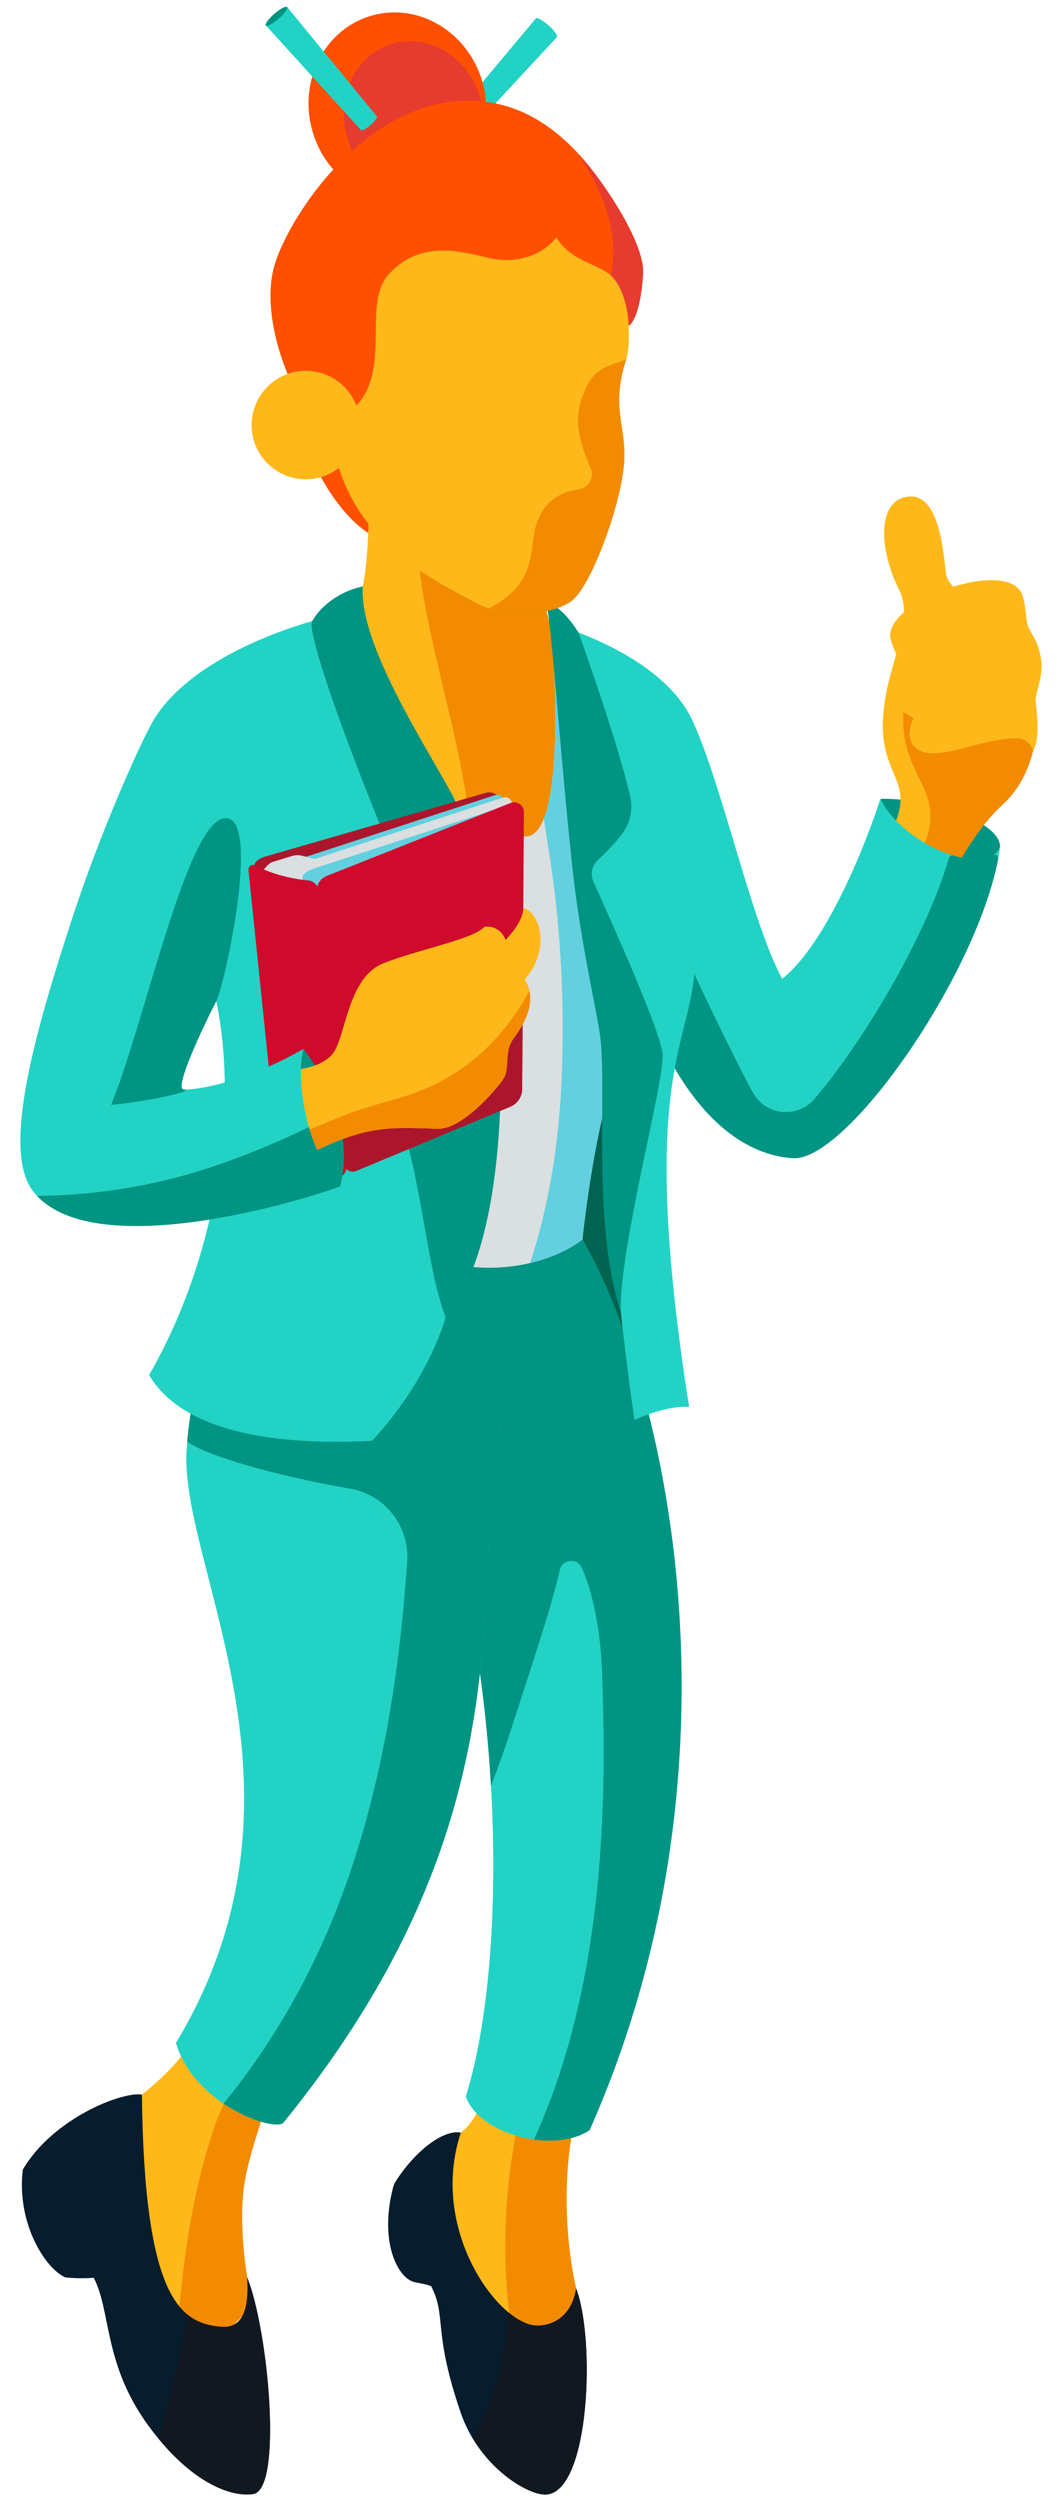
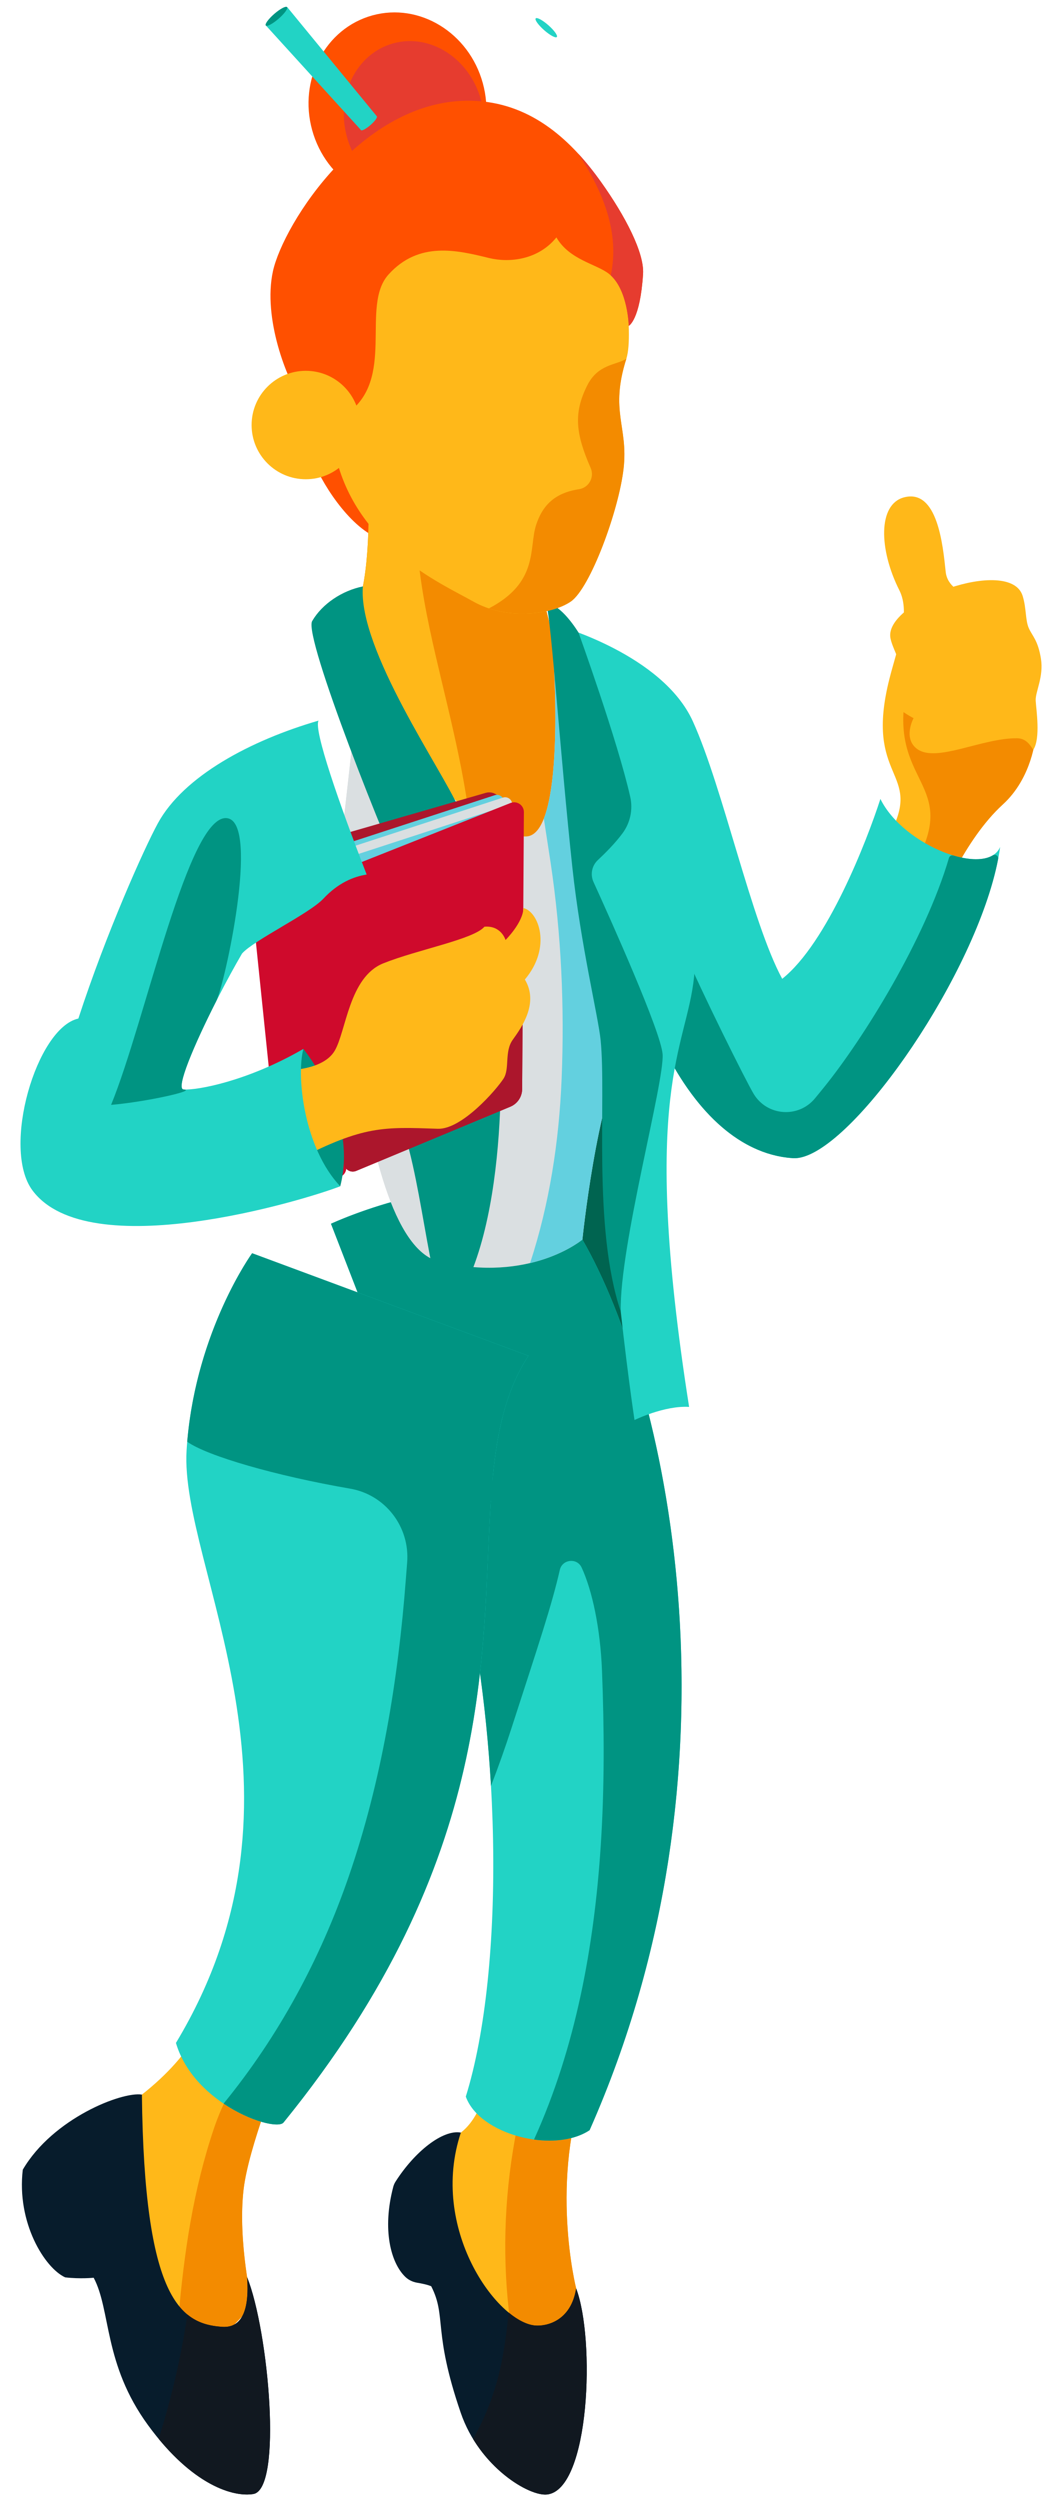
<svg xmlns="http://www.w3.org/2000/svg" version="1.1" id="Layer_1" x="0px" y="0px" width="494.976px" height="1162.333px" viewBox="0 0 494.976 1162.333" enable-background="new 0 0 494.976 1162.333" xml:space="preserve">
  <g>
    <path fill="#FFB819" d="M94.179,939.629c0,0-5.356,19.138-36.955,40.728c-31.599,21.59-10.41,61.791-10.41,61.791l38.915,62.69   l31.679-32.702c0,0-6.953-29.979-4.079-54.238c2.338-19.736,17.144-56.051,17.144-56.051L94.179,939.629z" />
    <path fill="#F38B00" d="M113.329,1017.897c2.338-19.736,17.144-56.051,17.144-56.051l-13.666-8.365   c-0.419,0.83-0.843,1.661-1.271,2.492c-6.133,11.917-11.774,21.137-15.984,33.594c-9.646,28.544-13.995,58.215-16.542,88.145   c-0.41,4.814-3.156,9.009-7.077,11.348l9.795,15.778l31.679-32.702C117.408,1072.136,110.455,1042.157,113.329,1017.897z" />
    <path fill="#FF5000" d="M143.628,207.69c1.882,10,13.942,30.938,27.081,39.741c13.138,8.804,17.592-17.009,17.592-17.009   l-25.928-36.152L143.628,207.69z" />
    <polygon fill="#006450" points="281.512,489.704 242.738,560.407 273.831,637.428 302.769,636.359  " />
    <path fill="#FFB819" d="M228.705,958.065c0,0-1.801,23.895-14.306,33.496c-9.445,7.252-2.077,76.172,16.102,104.452   c15.427,23.998,34.231,20.425,34.231,20.425l3.295-52.416c0,0-12.815-50.677,5.028-97.786   C289.614,922.52,228.705,958.065,228.705,958.065z" />
    <path fill="#F38B00" d="M273.056,966.236c9.111-24.054-5.231-24.109-19.977-19.295c-1.048,3.28-2.157,6.542-3.28,9.786   c-4.295,12.411-7.931,24.933-10.266,37.872c-5.063,28.065-5.913,56.747-2.179,85.021c0.842,6.374-1.837,12.659-7.389,15.532   c0.178,0.288,0.356,0.58,0.536,0.86c15.427,23.998,34.232,20.425,34.232,20.425l3.294-52.416   C268.027,1064.022,255.212,1013.346,273.056,966.236z" />
    <path fill="#22D3C5" d="M153.985,568.997c0,0,88.812-41.287,116.948,7.351c39.063,67.523,79.023,243.265,3.349,414.106   c-16.597,11.022-51.226,2.168-57.592-15.614c18.499-59.467,17.138-172.151-5.467-258.262L153.985,568.997z" />
    <path fill="#22D3C5" d="M217.855,745.566c-2.939-33.668-10.187-66.787-15.375-100.143c-4.587-29.488-8.23-60.02-6.012-89.993   c-23.332,4.667-42.483,13.566-42.483,13.566l57.237,147.581C213.685,725.96,215.895,735.657,217.855,745.566z" />
    <path fill="#009482" d="M272.858,579.765L272.858,579.765L272.858,579.765c-0.643-1.167-1.283-2.309-1.926-3.417   c-0.45-0.779-0.917-1.533-1.398-2.267c-0.113-0.173-0.234-0.334-0.351-0.505c-0.376-0.557-0.755-1.108-1.147-1.64   c-0.115-0.154-0.236-0.3-0.354-0.453c-0.407-0.534-0.818-1.063-1.242-1.57c-0.098-0.115-0.198-0.223-0.295-0.336   c-0.457-0.535-0.92-1.06-1.395-1.564c-0.072-0.076-0.147-0.148-0.22-0.224c-0.511-0.534-1.028-1.054-1.56-1.555   c-0.043-0.041-0.088-0.08-0.132-0.12c-0.565-0.529-1.14-1.041-1.728-1.534c-0.018-0.015-0.037-0.029-0.055-0.045   c-0.613-0.513-1.238-1.007-1.875-1.481c-0.002-0.002-0.004-0.003-0.006-0.005c-0.648-0.484-1.31-0.948-1.98-1.394h-0.001l0,0   c-36.008-23.891-103.21,7.342-103.21,7.342l57.237,147.581c9.268,35.306,14.962,75.077,17.184,113.817   c3.471-8.957,6.678-18.015,9.626-27.133c12.417-38.4,18.555-56.47,22.398-73.309c1.141-4.998,7.999-5.761,10.149-1.106   c4.934,10.677,8.699,28.24,9.47,47.897c1.066,27.214,1.187,54.495-0.595,81.682c-3.059,46.642-11.676,93.748-31.033,136.376   c9.528,1.307,19.162,0.1,25.86-4.349C348.714,822.417,311.277,649.646,272.858,579.765z" />
    <path fill="#071C2C" d="M214.399,991.562c-8.41-1.508-21.485,8.816-30.412,22.834c-0.469,0.736-0.822,1.548-1.044,2.393   c-5.232,19.873-1.163,35.371,5.626,41.889c1.507,1.447,3.453,2.362,5.514,2.705c4.846,0.807,6.514,1.631,6.514,1.631   c7.283,14.277,0.602,20.565,13.738,58.842c8.66,25.231,31.86,38.971,40.213,37.982c19.957-2.359,22.41-72.361,13.479-95.814   c-2.381,15.248-13.853,17.715-19.106,17.251C231.101,1079.7,199.578,1036.091,214.399,991.562z" />
    <path fill="#111820" d="M268.027,1064.022c-2.381,15.248-13.853,17.715-19.106,17.251c-3.697-0.326-7.985-2.468-12.326-6.046   c-0.746,7.918-1.768,15.805-3.374,23.644c-2.542,12.407-6.935,24.235-13.139,35.175c10.602,17.398,27.577,26.605,34.465,25.791   C274.505,1157.478,276.958,1087.476,268.027,1064.022z" />
    <path fill="#F38B00" d="M171.415,230.487c0,0,1.362,39.535-6.252,53.492c-7.614,13.957,17.255,85.293,17.255,85.293l42.069,57.981   l61.177-16.364l-30.93-124.727l-6.732-26.329L171.415,230.487z" />
    <path fill="#F38B00" d="M223.01,260.673c3.895,32.888,14.791,64.711,20.604,97.281c3.765,21.093,5.322,42.144,3.986,63.117   l38.063-10.182l-30.93-124.727l-6.732-26.329l-25.942-9.94C222.278,253.504,222.587,257.1,223.01,260.673z" />
    <path fill="#FFB819" d="M219.79,396.2c-0.284-6.154-1.087-13.633-2.145-20.986c-1.142-7.934-2.593-15.82-4.218-23.67   c-3.208-15.494-7.078-30.841-10.656-46.252c-4.069-17.526-7.589-34.887-8.815-52.869c-0.307-4.505-0.486-9.01-0.567-13.516   l-21.974-8.42c0,0,1.362,39.535-6.252,53.492c-7.614,13.957,17.255,85.293,17.255,85.293l37.078,51.104   C220.075,412.351,220.161,404.257,219.79,396.2z" />
    <path fill="#DADFE1" d="M167.439,314.117c0,0,43.969,76.226,77.417,74.796c18.111-0.773,12.744-80.336,12.744-80.336   l44.487,108.958c0,0,1.417,48.904-11.55,71.479c-12.969,22.576-19.605,87.333-19.605,87.333s-24.389,20.549-66.723,10.188   c-42.335-10.359-45.546-194.055-45.546-194.055L167.439,314.117z" />
    <path fill="#DADFE1" d="M229.194,539.24c4.852-31.177,4.647-62.898,3.294-94.339c-0.904-20.987-4.719-41.867-7.886-62.808   c-28.597-18.464-57.163-67.977-57.163-67.977l-8.775,78.363c0,0,3.21,183.696,45.546,194.056c4.086,1,8,1.707,11.747,2.177   C222.04,572.606,226.596,555.929,229.194,539.24z" />
    <path fill="#63D0DF" d="M302.088,417.535l-44.487-108.958c0,0,3.471,51.498-4.605,72.03c1.042,6.863,2.133,13.72,3.162,20.586   c4.989,33.254,6.492,67.067,5.102,100.665c-1.197,28.963-5.631,57.868-14.657,85.422c15.772-3.726,24.331-10.933,24.331-10.933   s6.637-64.757,19.605-87.333C303.505,466.439,302.088,417.535,302.088,417.535z" />
    <g>
-       <polygon fill="#22D3C5" points="214.268,65.542 206.957,59.093 249.202,8.668 259.024,17.331   " />
      <ellipse transform="matrix(0.75 0.661 -0.661 0.75 72.133 -164.837)" fill="#22D3C5" cx="254.113" cy="13" rx="6.548" ry="1.514" />
      <ellipse transform="matrix(0.75 0.661 -0.661 0.75 93.887 -123.737)" fill="#22D3C5" cx="210.612" cy="62.317" rx="4.875" ry="1.127" />
    </g>
    <ellipse transform="matrix(0.964 -0.265 0.265 0.964 -6.501 50.857)" fill="#FF5000" cx="184.948" cy="49.485" rx="41.178" ry="43.977" />
    <ellipse transform="matrix(0.964 -0.265 0.265 0.964 -7.684 53.094)" fill="#E63C2F" cx="192.625" cy="54.981" rx="32.358" ry="36.21" />
    <path fill="#22D3C5" d="M117.285,582.702c0,0-27.075,37.381-30.48,91.562s65.146,159.366-4.961,275.617   c8.561,29.016,46.33,41.59,50.05,37.011c137.786-169.598,70.053-289.101,113.931-356.508L117.285,582.702z" />
    <path fill="#009482" d="M228.352,697.773c0.141-0.005,0.285-0.009,0.425-0.015c0.188-4.097,0.34-7.783,0.479-11.137   c2.096-21.615,6.239-40.371,16.568-56.238l-38.335-14.221l0,0l-90.204-33.461c0,0-25.771,35.59-30.187,87.646   c9.197,6.604,41.329,15.887,75.778,21.814c16.418,2.826,27.872,17.787,26.531,34.393c-0.205,2.534-0.403,5.072-0.596,7.612   c-3.552,46.757-11.259,93.956-26.588,138.381c-13.285,38.5-32.619,74.223-58.207,105.547c12.543,8.427,25.753,11.409,27.876,8.796   C231.789,863.934,223.658,767.308,228.352,697.773z" />
    <path fill="#071C2C" d="M66.015,973.905c-9.288-1.491-41.469,11.076-55.415,34.911c-2.923,24.678,10.183,45.694,19.708,50.066   c7.01,0.83,13.266,0.181,13.266,0.181c8.089,15.17,4.519,40.082,25.25,68.489s40.073,33.579,49.032,32.067   c13.713-2.314,7.132-75.851-2.903-100.83c1.551,20.963-6.041,23.496-11.684,23.102C84.126,1080.551,67.082,1069.264,66.015,973.905   z" />
    <path fill="#111820" d="M114.954,1058.79c1.551,20.963-6.041,23.496-11.684,23.102c-5.665-0.396-11.145-1.666-16.082-5.725   c-2.912,19.582-7.45,38.895-13.369,57.812c18.795,22.758,35.803,27.031,44.038,25.642   C131.57,1157.306,124.989,1083.77,114.954,1058.79z" />
    <g>
      <polygon fill="#22D3C5" points="175.359,54.149 167.983,60.526 123.71,11.872 133.617,3.308   " />
      <ellipse transform="matrix(0.756 -0.654 0.654 0.756 26.364 85.991)" fill="#009482" cx="128.664" cy="7.59" rx="6.548" ry="1.513" />
      <ellipse transform="matrix(0.756 -0.654 0.654 0.756 4.306 126.239)" fill="#22D3C5" cx="171.671" cy="57.338" rx="4.875" ry="1.127" />
    </g>
-     <path fill="#22D3C5" d="M87.593,431c25.11,39.433,24.995,133.098-18.229,208.333c14.49,24.65,53.539,33.199,103.708,30.578   c27.083-29.094,34.242-57.516,34.242-57.516l7.712-122.7L196.335,374.96l-45.194-56.734L87.593,431z" />
-     <path fill="#009482" d="M409.563,371.462c19.618-0.794,55.542,9.484,55.698,22.326c-10.67,21.732-38.689,13.287-38.689,13.287   L409.563,371.462z" />
    <path fill="#009482" d="M168.813,272.661c-9.59,1.926-18.925,8.071-23.594,16.115c-4.161,7.171,34.703,104.881,46.617,129.688   c11.914,24.809-17.796,80.064-8.973,95.675c12.125,21.453,15.082,75.051,24.451,98.256c30.42-36.102,26.139-128.76,24.435-139.935   c-1.703-11.174-11.325-80.108-18.449-96.916C206.177,358.736,166.438,301.979,168.813,272.661z" />
    <path fill="#AC162C" d="M124.502,397.939l101.529-29.309c3.683-0.994,7.339,1.682,7.504,5.493l1.398,32.373l-86.728,62.397   l-22.483-9.112l-7.592-55.631C117.686,400.426,120.88,398.917,124.502,397.939z" />
    <path fill="#63D0DF" d="M133.862,401.138l96.287-31.396c2.145-0.699,4.344,0.907,4.332,3.162l-0.263,46.627l-100.746,32.538   L133.862,401.138z" />
    <path fill="#DADFE1" d="M137.666,402.252l96.287-31.396c2.144-0.698,4.344,0.907,4.331,3.163l-0.263,46.625l-100.746,32.539   L137.666,402.252z" />
    <path fill="#63D0DF" d="M140.793,405.529l96.287-31.396c2.145-0.699,4.344,0.907,4.331,3.162l-0.263,46.626L140.403,456.46   L140.793,405.529z" />
    <path fill="#DADFE1" d="M121.253,405.849l3.312-3.617c0.651-0.71,1.48-1.233,2.401-1.515l8.849-2.705   c1.548-0.473,3.197-0.513,4.767-0.114l8.331,2.112c1.165,0.296,1.297,1.897,0.196,2.38l-4.968,2.175   c-2.595,1.137-4.449,3.497-4.938,6.288l-0.218,1.243L121.253,405.849z" />
    <path fill="#FFB819" d="M418.38,274.457c-9.555-18.938-10.039-40.05,2.236-43.22c15.489-3.998,18.007,22.098,19.32,34.603   c1.404,13.376,24.824,13.397,24.824,13.397l16.934,63.61c0,0-1.441,18.659-15.196,31.198c-18.12,16.52-29.636,46.139-29.636,46.139   s-31.084-16.779-22.689-32.777c15.309-29.172-12.41-24.558-0.379-71.917C417.45,301.103,423.827,285.256,418.38,274.457z" />
    <path fill="#F38B00" d="M464.761,279.237c0,0-0.67-0.002-1.773-0.066c-0.705,0.59-1.465,1.128-2.277,1.601   c-11.479,6.683-22.721,13.769-34.336,20.22c-0.369,0.205-0.749,0.381-1.131,0.543c-0.983,4.832-1.258,9.793-2.459,14.521   c-12.031,47.359,22.797,46.326,4.744,82.22c-8.117,16.14,9.334,21.909,9.334,21.909s11.516-29.619,29.636-46.139   c13.755-12.539,15.196-31.198,15.196-31.198L464.761,279.237z" />
    <path fill="#FFB819" d="M475.727,277.035c1.806,5.745,1.212,11.381,2.903,15.097c1.691,3.715,4.219,5.557,5.609,14.065   c1.389,8.508-2.655,15.474-2.432,19.577c0.223,4.104,2.364,17.504-1.098,22.82c-1.432-1.964-3.219-5.273-7.51-5.329   c-16.242-0.208-37.518,11.479-46.463,5.034c-6.876-4.954-1.742-14.382-1.742-14.382s-12.984-6.514-12.258-12.964   s5.458-9.055,5.623-11.684c0.166-2.629-3.24-8.144-4.105-12.476C410.839,279.69,469.833,258.285,475.727,277.035z" />
    <path fill="#CF0A2C" d="M143.208,409.327c-7.795-0.621-18.012-3.346-24.335-6.923c-1.568-0.887-3.477,0.382-3.285,2.173   l13.753,133.371c3.471,5.336,17.01,10.585,27.586,9.594c2.534-0.237,4.409-2.459,4.153-4.992l-12.941-128.471   C147.87,411.507,145.787,409.532,143.208,409.327z" />
    <path fill="#CF0A2C" d="M152.076,407.237l85.429-33.879c2.987-1.186,6.225,1.025,6.209,4.239l-0.806,128.786   c-0.018,3.586-2.181,6.812-5.491,8.189l-71.714,29.852c-2.574,1.072-5.453-0.646-5.732-3.42l-12.676-125.874   C146.94,411.726,148.894,408.5,152.076,407.237z" />
    <path fill="#AC162C" d="M194.365,485.234c-6.548,3.984-13.046,8.049-19.496,12.19c-3.353,2.152-6.693,4.326-10.019,6.521   c-1.535,1.013-3.067,2.029-4.596,3.051c-0.234,0.156-0.533,0.358-0.855,0.577c-0.873,0.603-1.741,1.211-2.612,1.814l3.184,31.617   c0.279,2.774,3.158,4.492,5.732,3.42l71.714-29.852c3.31-1.378,5.473-4.604,5.491-8.189l0.306-48.852   C226.654,466.264,210.363,475.503,194.365,485.234z" />
    <path fill="#009482" d="M141.13,487.701c0,0,25.637,31.04,17.158,63.87c-24.92-11.832-24.861-46.475-24.861-46.475L141.13,487.701z   " />
    <path fill="#FFB819" d="M133.899,497.588c0,0,16.389,0.077,21.77-8.973c5.381-9.05,6.644-34.268,22.607-40.688   c15.963-6.42,42.032-11.134,47.08-17.041c7.847-0.679,9.822,6.182,9.822,6.182s8.211-8.146,8.315-14.875   c7.032,1.645,13.374,18.163,0.674,33.244c6.657,11.005-1.618,22.394-5.65,28.031c-3.955,5.528-1.3,13.41-4.257,18.019   c-3.247,5.061-19.334,23.729-30.583,23.344c-25.208-0.863-34.555-1.446-64.892,14.211   C108.449,554.698,133.899,497.588,133.899,497.588z" />
-     <path fill="#F38B00" d="M202.81,503.966c-13.349,6.667-28.75,9.176-41.708,14.229c-12.374,4.824-24.49,10.684-37.194,14.625   c-0.025,7.736,3.508,12.09,14.877,6.223c30.337-15.657,39.684-15.074,64.892-14.211c11.249,0.385,27.336-18.283,30.583-23.344   c2.957-4.608,0.302-12.49,4.257-18.019c3.397-4.749,9.804-13.58,7.758-22.824C236.428,479.005,222.125,494.319,202.81,503.966z" />
    <path fill="#FFB819" d="M137.17,497.402c-1.979,0.192-3.271,0.186-3.271,0.186s-0.235,0.527-0.63,1.461   C134.566,498.504,135.867,497.954,137.17,497.402z" />
    <path fill="#22D3C5" d="M259.677,290.932c0,0,48.557,13.429,62.646,44.47c14.089,31.04,27.192,93.142,41.563,119.709   c20.936-16.648,39.306-63.941,45.678-83.648c10.803,22.07,49.661,36.703,55.698,22.326c-7.399,54.961-70.79,146.323-96.353,144.717   c-25.563-1.607-49.851-23.494-67.024-66.683l-33.137-72.015L259.677,290.932z" />
    <path fill="#009482" d="M461.891,397.676c-4.138,2.528-10.927,2.324-18.349,0.106c-0.887-0.265-1.813,0.219-2.074,1.106   c-11.18,38.035-39.746,83.904-58.063,106.573c-1.475,1.826-2.916,3.598-4.341,5.308c-7.673,9.203-22.113,8.178-28.382-2.034   c-3.594-5.855-24.976-48.897-32.24-66.172c-3.43-8.157-3.053,18.307-9.279,12.017c-6.283-6.347-12.402-11.824-19.654-17.111   c-0.016-0.013-0.033-0.024-0.051-0.037c-1.371-0.999-3.174,0.489-2.465,2.03l14.891,32.36   c14.408,36.233,33.824,57.466,54.799,64.315c0.003,0.002,0.006,0.002,0.009,0.004c0.771,0.251,1.544,0.483,2.319,0.695   c0.039,0.012,0.078,0.024,0.117,0.035c0.729,0.197,1.459,0.376,2.191,0.539c0.085,0.02,0.17,0.043,0.255,0.062   c0.683,0.149,1.366,0.278,2.052,0.397c0.133,0.022,0.265,0.053,0.397,0.074c0.651,0.108,1.305,0.195,1.958,0.276   c0.163,0.021,0.326,0.049,0.488,0.067c0.813,0.092,1.625,0.165,2.438,0.217c0.349,0.021,0.706,0.02,1.068,0.006   c0.136-0.004,0.272-0.014,0.409-0.023c0.226-0.016,0.455-0.039,0.686-0.067c0.17-0.021,0.338-0.038,0.51-0.065   c0.326-0.053,0.654-0.115,0.988-0.19l0,0c26.516-5.964,81.592-85.979,91.766-138.748   C464.601,398.031,463.094,396.94,461.891,397.676z" />
    <path fill="#22D3C5" d="M296.884,337.01c7.586,56.295,28.584,91.516,26,117.144c-3.406,33.767-25.523,52.266-2.307,200.007   c-11.503-0.723-25.405,6.103-25.405,6.103s-16.986-112.533-13.259-189.695C285.64,393.404,296.884,337.01,296.884,337.01z" />
    <path fill="#009482" d="M269.134,294.13c0,0,18.232,50.459,24.058,76.414c1.315,5.862,0.007,12.012-3.556,16.85   c-3.395,4.611-8.046,9.27-11.506,12.496c-2.805,2.615-3.619,6.72-2.029,10.209c8.082,17.729,31.332,69.499,32.141,80.029   c0.979,12.754-20.162,89.455-19.468,119.705c-13.142-39.338-6.626-98.859-9.359-126.186c-1.104-11.029-9.262-44.124-13.142-80.265   c-5.731-53.399-9.717-113.925-12.096-122.531C260.772,280.269,269.134,294.13,269.134,294.13z" />
    <path fill="#FFB819" d="M150.241,123.286l87.251-48.408l50.882,40.25c0,0,6.89,39.463,3.008,51.676   c-7.797,24.532,0.916,31.332-1.277,50.923s-15.536,55.808-24.586,61.976c-9.049,6.168-29.899,8.706-45.234,0.043   c-15.335-8.662-56.102-26.142-64.831-70.96C149.763,179.567,150.241,123.286,150.241,123.286z" />
    <path fill="#F38B00" d="M291.382,166.804c-4.811,3.057-13.217,2.408-18.24,12.488c-6.259,12.563-5.52,22.022,1.631,38.276   c1.885,4.286-0.814,9.202-5.445,9.898c-11.904,1.792-17.216,8.209-19.951,16.705c-3.426,10.642,1.404,26.527-21.941,38.714   c14.125,4.682,30.38,2.066,38.083-3.184c9.05-6.168,22.393-42.385,24.586-61.976S283.585,191.336,291.382,166.804z" />
    <path fill="#FF5000" d="M140.483,186.672c-7.066-10.068-18.263-38.681-13.522-60.518c4.741-21.837,42.72-82.485,94.964-79.202   c26.102,1.641,44.203,18.762,57.678,37.664c11.27,15.808,20.17,32.915,19.553,42.737c-1.356,21.568-6.662,24.157-6.662,24.157   s-0.351-17.22-9.217-24.193c-5.872-4.619-18.359-6.446-24.438-16.934c-8.352,10.382-21.758,11.938-31.398,9.572   c-14.813-3.637-32.591-7.926-46.678,7.66c-13.441,14.872,3.978,49.047-19.969,65.148   C140.07,206.698,140.483,186.672,140.483,186.672z" />
    <path fill="#E63C2F" d="M279.603,84.616c-3.23-4.533-6.732-8.96-10.543-13.1c11.396,17.458,19.345,36.577,15.072,56.531   c8.032,7.371,8.361,23.463,8.361,23.463s5.306-2.589,6.662-24.157C299.772,117.531,290.872,100.424,279.603,84.616z" />
    <circle fill="#FFB819" cx="142.255" cy="197.622" r="25.212" />
-     <path fill="#22D3C5" d="M141.13,487.701c-25.967,15.034-49.343,19.271-55.727,18.868c-5.284-0.332,13.403-39.576,27.185-63.197   c2.873-4.924-7.54-41.03-2.975-46.275c5.402-6.207,31.322-18.531,37.854-25.529c6.793-7.278,13.973-10.251,20.133-11.209   c-12.822-33.061-24.779-67.42-22.383-71.578c-31.542,9.149-62.814,25.783-74.782,47.788c-6.402,11.771-23.94,50.839-36.959,90.747   C16.991,477.854,0.549,533.922,15.094,553.478c26.03,34.999,126.096,4.718,143.194-1.906   C141.438,533.831,137.765,500.406,141.13,487.701z" />
-     <path fill="#009482" d="M143.705,524.051c-16.81,8.113-34.082,15.212-52.007,20.69c-24.14,7.379-49.249,11.058-74.442,11.294   c28.965,30.891,124.375,1.99,141.033-4.464C151.311,544.226,146.599,534.19,143.705,524.051z" />
+     <path fill="#22D3C5" d="M141.13,487.701c-25.967,15.034-49.343,19.271-55.727,18.868c-5.284-0.332,13.403-39.576,27.185-63.197   c5.402-6.207,31.322-18.531,37.854-25.529c6.793-7.278,13.973-10.251,20.133-11.209   c-12.822-33.061-24.779-67.42-22.383-71.578c-31.542,9.149-62.814,25.783-74.782,47.788c-6.402,11.771-23.94,50.839-36.959,90.747   C16.991,477.854,0.549,533.922,15.094,553.478c26.03,34.999,126.096,4.718,143.194-1.906   C141.438,533.831,137.765,500.406,141.13,487.701z" />
    <path fill="#009482" d="M105.873,380.454c-18.033-3.16-38.093,94.049-54.199,133.273c16.651-1.441,40.114-6.756,33.73-7.158   c-3.817-0.239,4.878-20.793,15.196-41.09C104.562,457.684,120.881,383.085,105.873,380.454z" />
  </g>
</svg>